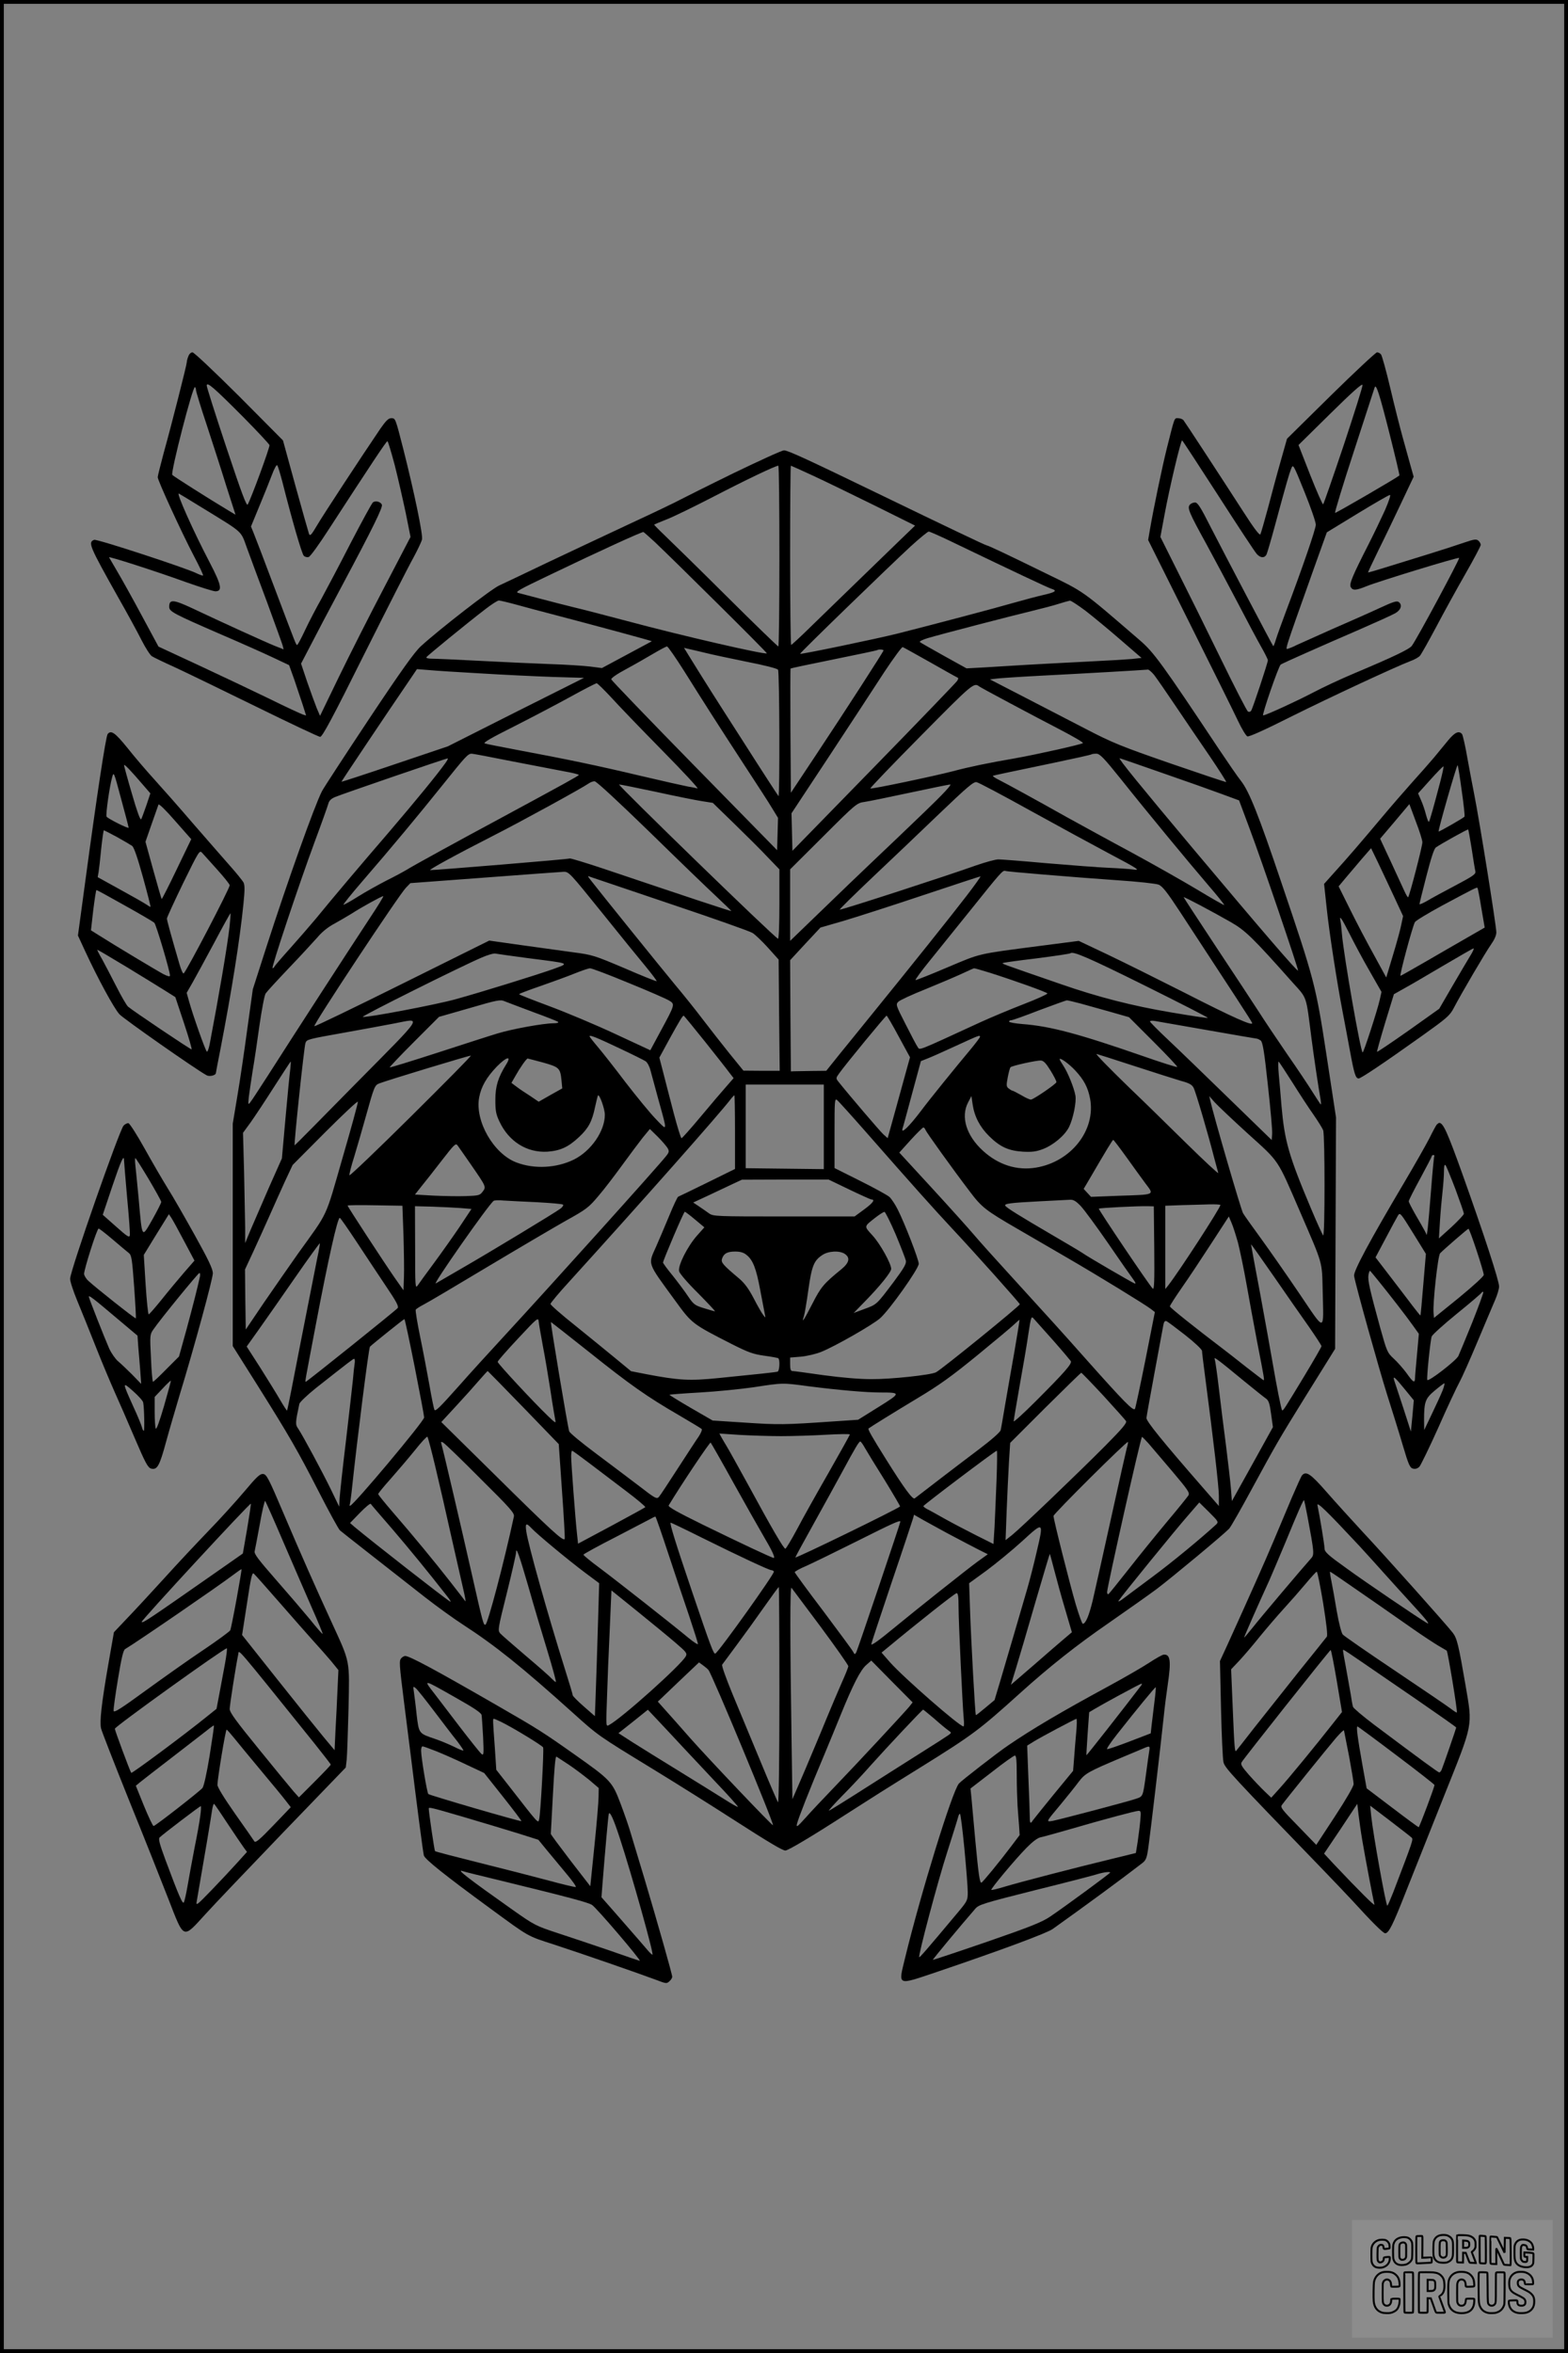
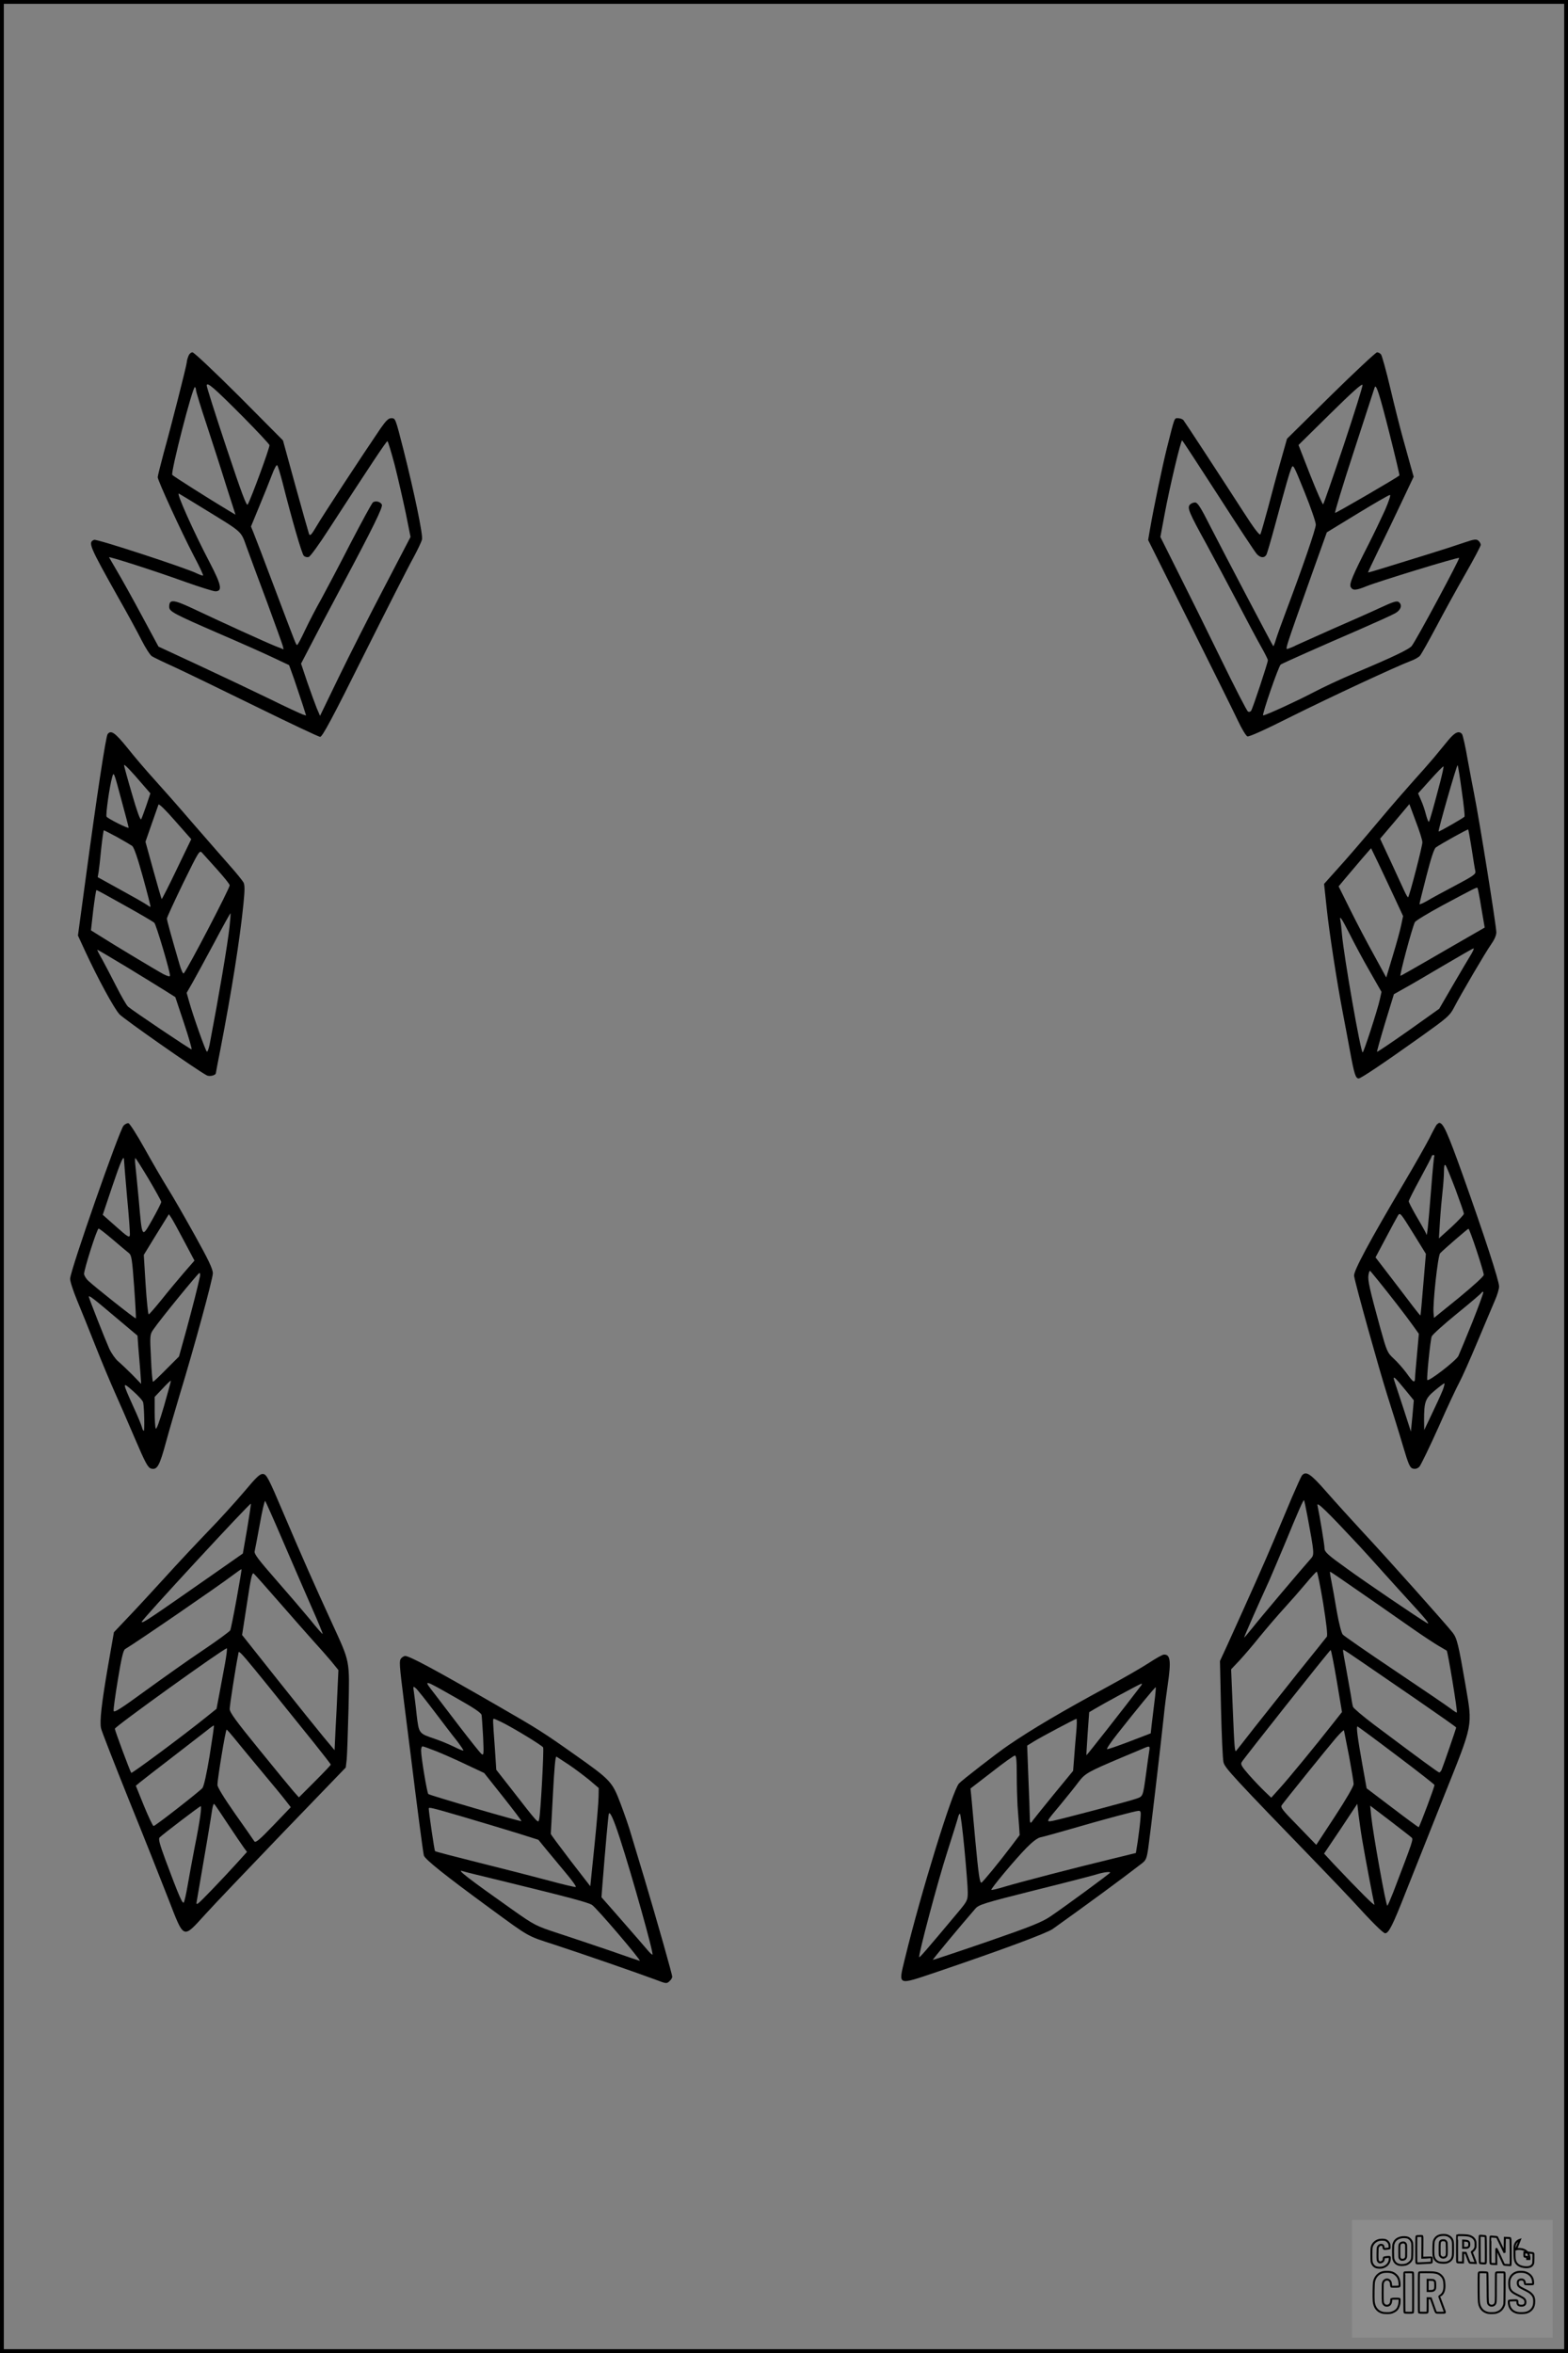
<svg xmlns="http://www.w3.org/2000/svg" version="1.0" width="1024pt" height="1536pt" viewBox="0 0 1024 1536" preserveAspectRatio="xMidYMid meet">
  <rect x="0" y="0" width="1024" height="1536" fill="#808080" stroke="none" />
  <g transform="translate(0.00 0.00) scale(1)">
    <g transform="translate(0,1536) scale(0.1,-0.1)" fill="#000000" stroke="none">
      <path d="M1230 13034 c-6 -14 -10 -31 -10 -38 0 -16 -99 -407 -151 -593 -21 -79 -39 -150 -39 -158 0 -22 156 -361 236 -514 36 -68 63 -125 60 -128 -2 -2 -22 5 -43 15 -65 33 -651 225 -668 218 -42 -16 -32 -39 156 -374 60 -105 129 -232 154 -282 25 -49 55 -96 67 -104 13 -8 79 -40 148 -71 69 -32 307 -147 529 -256 222 -109 412 -199 422 -199 14 0 81 124 287 538 148 295 292 579 321 630 28 52 54 106 57 121 7 31 -52 312 -120 581 -55 215 -53 210 -82 210 -17 0 -34 -17 -69 -67 -123 -181 -379 -571 -416 -635 -36 -61 -44 -69 -51 -53 -4 11 -44 153 -89 315 l-81 295 -286 288 c-162 161 -295 287 -305 287 -10 0 -22 -11 -27 -26z m363 -401 c92 -93 167 -174 167 -179 0 -22 -116 -338 -142 -387 -7 -15 -38 67 -139 370 -71 213 -129 396 -129 406 0 28 47 -13 243 -210z m-313 180 c0 -8 31 -111 70 -227 38 -116 96 -295 128 -399 l60 -187 -37 22 c-132 79 -372 231 -376 238 -11 18 134 582 148 573 4 -2 7 -11 7 -20z m1298 -490 c22 -87 54 -228 72 -313 l31 -155 -172 -330 c-95 -181 -228 -444 -296 -584 l-123 -254 -21 49 c-11 27 -39 104 -62 170 l-41 122 59 113 c32 63 128 245 213 404 197 369 262 502 256 520 -8 20 -42 29 -59 15 -8 -7 -72 -125 -144 -263 -71 -139 -157 -301 -190 -362 -34 -60 -83 -154 -108 -207 -25 -54 -49 -98 -52 -98 -8 0 -2 -14 -151 380 -65 173 -126 333 -135 354 l-16 39 54 131 c30 72 67 164 82 204 15 41 31 70 35 65 5 -4 20 -55 35 -112 60 -238 126 -467 139 -479 8 -8 22 -11 32 -8 11 4 69 84 130 179 273 420 377 577 384 577 4 0 25 -71 48 -157z m-1265 -273 c282 -173 257 -151 299 -265 20 -55 79 -215 132 -356 52 -142 98 -269 102 -283 l6 -25 -58 23 c-62 25 -350 156 -542 247 -121 56 -147 58 -147 8 0 -31 27 -45 328 -176 133 -57 290 -127 349 -155 l106 -50 33 -92 c17 -50 42 -124 55 -164 l23 -73 -22 7 c-12 4 -110 49 -217 102 -107 52 -314 150 -460 218 l-265 123 -110 204 c-60 112 -132 241 -160 288 -27 46 -51 87 -53 91 -4 8 292 -86 502 -162 93 -33 180 -60 192 -60 48 0 41 39 -35 185 -110 210 -222 462 -203 453 4 -2 69 -41 145 -88z" />
      <path d="M8691 12778 l-286 -282 -41 -145 c-23 -80 -60 -218 -83 -306 -24 -88 -46 -166 -50 -173 -5 -9 -42 39 -113 150 -151 234 -378 581 -390 596 -6 6 -21 12 -34 12 -26 0 -21 13 -74 -197 -30 -120 -87 -394 -110 -528 l-12 -70 272 -545 c150 -300 292 -587 316 -638 24 -51 51 -95 60 -99 11 -4 113 42 288 130 255 127 674 322 778 362 26 9 53 25 61 34 8 9 56 94 106 188 50 95 136 251 191 347 55 96 100 181 100 189 0 8 -7 21 -16 28 -13 11 -28 9 -92 -13 -43 -15 -151 -50 -242 -78 -91 -28 -214 -66 -275 -85 -60 -19 -110 -33 -111 -32 -1 1 30 67 69 147 40 80 107 220 150 311 l79 167 -22 78 c-12 44 -35 126 -51 184 -16 58 -52 199 -79 314 -27 115 -55 215 -61 222 -6 8 -18 14 -26 14 -8 0 -144 -127 -302 -282z m84 -325 c-70 -208 -130 -381 -134 -385 -3 -4 -41 81 -84 190 l-77 197 207 204 c143 141 209 200 211 188 2 -9 -54 -186 -123 -394z m300 74 c37 -147 66 -269 64 -271 -25 -20 -414 -246 -420 -244 -4 2 51 183 123 403 72 220 132 407 135 415 9 29 30 -34 98 -303z m-1119 -402 c126 -196 239 -368 252 -382 24 -26 50 -27 63 -3 4 8 29 92 54 185 79 292 94 342 107 375 13 32 13 32 87 -151 41 -101 74 -197 74 -214 0 -28 -87 -281 -198 -575 -26 -69 -54 -147 -62 -173 -8 -27 -16 -47 -18 -45 -5 5 -324 612 -410 780 -65 129 -84 158 -101 158 -12 0 -27 -7 -34 -15 -17 -21 -6 -49 107 -254 53 -97 145 -270 205 -384 59 -114 128 -243 153 -287 25 -44 45 -84 45 -90 0 -16 -98 -312 -109 -329 -5 -8 -14 -10 -21 -6 -7 4 -87 159 -177 344 -90 185 -216 439 -280 566 l-115 230 27 145 c32 174 107 490 115 485 4 -2 109 -164 236 -360z m1089 -95 c-25 -55 -73 -155 -107 -222 -104 -204 -128 -260 -117 -280 13 -24 34 -23 105 6 77 31 592 189 603 184 7 -3 -275 -529 -309 -574 -16 -22 -125 -74 -375 -179 -88 -37 -210 -94 -270 -126 -105 -55 -309 -149 -326 -149 -10 0 101 323 115 332 15 10 263 120 513 228 110 48 216 96 235 107 37 21 47 53 24 72 -13 11 -35 4 -128 -39 -62 -29 -203 -91 -313 -139 -110 -49 -213 -95 -230 -103 -16 -9 -39 -18 -51 -22 -23 -7 -32 -35 165 519 l86 240 200 122 c110 67 205 122 212 122 7 1 -7 -41 -32 -99z" />
-       <path d="M4790 12271 c-168 -82 -325 -161 -350 -174 -25 -14 -175 -86 -335 -160 -159 -74 -402 -189 -540 -254 -137 -66 -275 -131 -305 -145 -53 -24 -392 -287 -512 -397 -42 -39 -126 -156 -341 -479 -156 -235 -294 -446 -305 -468 -49 -96 -223 -584 -362 -1015 l-89 -277 -36 -259 c-19 -142 -48 -339 -65 -438 l-30 -180 0 -726 0 -726 157 -249 c213 -339 266 -431 406 -704 66 -129 128 -242 137 -250 16 -14 251 -198 555 -436 77 -60 189 -141 248 -179 211 -137 380 -272 717 -575 169 -152 160 -146 530 -372 157 -96 386 -240 510 -320 241 -155 330 -208 349 -208 18 0 180 97 386 230 173 111 266 170 495 312 344 214 385 245 650 484 194 175 371 315 580 459 118 82 260 182 315 223 109 83 437 356 472 393 12 13 78 130 148 259 157 289 175 321 345 595 75 121 151 243 168 270 l31 50 3 755 3 755 -62 406 c-70 458 -79 491 -297 1134 -146 433 -208 588 -260 655 -24 30 -89 125 -146 210 -370 556 -425 632 -516 710 -384 331 -357 312 -614 437 -251 123 -378 183 -387 183 -7 0 -298 139 -678 323 -496 240 -619 297 -645 297 -14 0 -162 -68 -330 -149z m300 -541 c0 -324 -3 -590 -7 -590 -4 0 -156 147 -338 328 -181 180 -363 358 -403 396 -40 38 -71 70 -70 71 2 2 39 18 83 35 44 17 181 84 305 148 210 109 405 202 423 202 4 0 7 -265 7 -590z m217 526 c76 -35 257 -123 403 -195 l266 -132 -111 -107 c-245 -237 -437 -424 -561 -544 -72 -71 -134 -128 -137 -128 -4 0 -7 263 -7 585 0 322 2 585 5 585 2 0 66 -29 142 -64z m-1030 -435 c128 -121 735 -722 731 -726 -11 -10 -556 115 -913 211 -137 36 -293 77 -345 89 -52 13 -149 37 -215 55 -66 17 -133 35 -149 39 -26 6 -3 19 215 123 308 148 592 278 601 275 3 -1 37 -31 75 -66z m1954 -5 c395 -190 616 -294 637 -300 38 -12 25 -22 -55 -40 -43 -10 -130 -33 -193 -51 -117 -34 -518 -140 -755 -200 -139 -35 -635 -138 -640 -133 -4 4 580 570 722 701 58 53 112 97 118 97 7 0 82 -33 166 -74z m-2852 -405 c58 -16 158 -43 221 -59 283 -74 659 -176 657 -178 -1 -1 -75 -40 -164 -88 l-162 -87 -78 10 c-43 5 -161 13 -263 16 -102 4 -306 13 -455 21 -148 8 -289 14 -313 14 -25 0 -41 4 -37 10 6 10 269 225 384 313 40 31 80 57 89 57 8 0 63 -13 121 -29z m3710 -38 c49 -38 151 -122 227 -188 l139 -120 -65 -7 c-36 -3 -167 -11 -292 -17 -126 -6 -303 -16 -395 -21 -93 -6 -218 -13 -279 -17 l-112 -6 -148 82 c-82 46 -153 86 -157 90 -4 4 18 15 50 25 91 27 546 145 679 177 66 16 147 37 180 48 32 10 64 19 71 20 7 1 52 -29 102 -66z m-2617 -400 c133 -212 207 -328 388 -606 80 -122 163 -250 183 -284 l38 -62 -3 -106 -3 -105 -540 551 c-297 303 -541 557 -543 564 -2 8 37 35 95 66 54 29 134 75 178 101 44 26 85 48 91 48 6 0 58 -75 116 -167z m1602 64 c93 -53 173 -98 179 -100 7 -2 6 -11 -4 -24 -8 -11 -252 -265 -544 -564 l-530 -543 -3 123 -3 122 249 377 c136 207 297 452 357 545 61 92 115 165 120 163 6 -2 86 -47 179 -99z m-1471 62 c43 -11 166 -37 274 -59 113 -22 200 -44 204 -52 10 -14 12 -834 3 -825 -3 3 -106 161 -227 351 -194 302 -255 398 -366 578 l-24 39 29 -7 c16 -3 64 -15 107 -25z m1167 15 c0 -7 -241 -381 -439 -679 l-166 -250 -3 404 c-1 222 -1 406 1 407 2 2 129 29 283 60 153 31 281 58 283 60 6 6 41 5 41 -2z m-2630 -150 c146 -9 357 -19 469 -23 l205 -6 -445 -223 -444 -224 -347 -117 c-192 -65 -348 -116 -348 -114 0 4 319 480 426 636 l67 99 76 -6 c42 -4 195 -14 341 -22z m4398 -11 c16 -21 78 -110 137 -198 59 -88 160 -236 223 -328 63 -93 112 -170 110 -172 -2 -2 -165 53 -363 121 -323 112 -380 135 -555 226 -107 55 -292 151 -410 212 l-215 111 50 6 c28 3 163 12 300 19 237 12 657 36 682 39 6 0 25 -16 41 -36z m-3547 -145 c46 -51 196 -207 334 -347 137 -139 241 -251 230 -248 -11 3 -38 9 -60 12 -22 4 -161 35 -310 70 -281 67 -489 110 -810 170 -104 20 -199 38 -209 42 -14 4 41 36 195 113 118 60 284 147 369 194 85 47 160 85 166 86 6 0 48 -42 95 -92z m2404 71 c15 -11 358 -194 532 -284 84 -44 150 -82 145 -86 -11 -9 -301 -74 -442 -99 -175 -30 -300 -56 -405 -84 -122 -32 -536 -119 -541 -113 -3 3 146 158 331 345 336 340 345 348 380 321z m-3055 -488 c135 -26 289 -56 343 -66 53 -9 97 -20 97 -24 0 -5 -98 -59 -520 -287 -257 -138 -567 -308 -601 -330 -20 -12 -80 -45 -135 -72 -54 -28 -139 -75 -188 -106 -49 -31 -91 -54 -93 -52 -3 2 51 69 119 148 200 231 374 441 528 633 151 188 165 204 190 205 9 0 126 -22 260 -49z m3981 -118 c180 -226 440 -540 571 -693 59 -68 105 -126 103 -128 -2 -2 -81 43 -177 101 -95 57 -288 166 -428 242 -140 75 -329 179 -420 229 -212 119 -393 218 -450 247 -25 12 -40 24 -35 25 13 4 92 21 395 84 134 28 247 53 249 56 2 2 16 4 31 4 22 0 48 -26 161 -167z m-4413 105 c-51 -72 -191 -243 -367 -449 -188 -218 -363 -425 -479 -567 -35 -42 -110 -128 -165 -190 -56 -62 -103 -117 -105 -122 -2 -6 -7 -10 -12 -10 -10 0 169 538 277 830 44 118 83 228 87 243 5 20 18 33 44 44 42 18 723 252 735 252 5 1 -2 -14 -15 -31z m4683 -64 c151 -52 325 -114 387 -137 l114 -42 69 -185 c75 -198 321 -921 316 -926 -6 -6 -221 243 -688 799 -343 409 -488 587 -477 587 3 0 128 -43 279 -96z m-3352 -382 c185 -181 382 -371 438 -423 55 -52 100 -95 99 -96 -2 -3 -282 90 -834 276 -117 39 -216 69 -221 67 -7 -5 -872 -76 -911 -76 -16 0 167 100 414 226 177 90 575 308 621 340 11 8 28 14 38 14 12 0 154 -132 356 -328z m2494 134 c183 -101 411 -225 507 -276 195 -103 211 -114 160 -106 -19 3 -91 8 -160 11 -69 3 -251 17 -405 30 -154 14 -296 25 -315 25 -19 0 -84 -18 -145 -39 -181 -65 -886 -294 -891 -289 -2 3 94 97 213 210 120 113 317 301 438 417 184 176 224 210 243 205 13 -2 173 -87 355 -188z m-2450 125 c127 -28 263 -55 302 -61 l70 -11 140 -136 c77 -75 175 -172 217 -217 l78 -81 0 -228 c0 -132 -4 -227 -9 -225 -25 9 -1052 1007 -1038 1007 4 1 112 -21 240 -48z m1757 -129 c-102 -98 -251 -241 -332 -317 -81 -77 -238 -227 -348 -334 l-200 -193 0 233 0 234 218 217 c213 213 218 216 267 223 28 4 160 31 295 60 135 29 254 53 265 54 13 1 -43 -60 -165 -177z m775 -411 c132 -11 348 -28 480 -37 136 -9 254 -22 272 -29 25 -11 55 -49 139 -177 354 -540 466 -712 471 -725 10 -25 -119 32 -440 196 -172 87 -397 199 -502 249 l-190 90 -255 -33 c-416 -54 -382 -47 -603 -140 -110 -47 -204 -84 -208 -83 -4 2 40 62 98 133 58 72 177 220 266 330 188 235 206 255 221 250 6 -3 119 -13 251 -24z m-2885 -247 c118 -147 248 -307 289 -356 40 -49 72 -91 69 -93 -2 -2 -96 35 -208 84 -199 84 -209 88 -340 105 -74 10 -227 31 -340 47 l-205 29 -566 -281 c-312 -155 -571 -280 -576 -278 -12 5 554 860 598 904 l29 30 483 36 c265 20 498 37 517 38 35 1 40 -5 250 -265z m449 55 c277 -93 518 -178 535 -189 17 -10 63 -54 101 -96 l70 -78 3 -363 4 -363 -119 0 -118 1 -91 112 c-50 62 -128 162 -174 222 -46 61 -127 162 -180 225 -89 107 -511 630 -555 688 -19 25 -19 26 0 18 11 -4 246 -83 524 -177z m1934 54 c-98 -128 -378 -478 -613 -767 -69 -85 -165 -204 -215 -265 l-89 -111 -93 -1 c-51 -1 -103 -2 -115 -2 l-23 -1 -3 363 -2 363 99 107 99 106 149 43 c81 24 315 99 518 167 204 68 374 124 378 124 4 1 -36 -56 -90 -126z m-3897 -145 c-143 -217 -498 -765 -669 -1033 -53 -82 -103 -159 -112 -170 -15 -19 -15 -17 -10 35 4 30 15 107 25 170 11 63 31 198 45 300 15 102 32 194 40 205 7 11 75 85 151 165 77 80 160 171 187 201 30 36 70 68 110 89 34 19 86 49 115 67 63 41 194 113 205 113 4 0 -35 -64 -87 -142z m5621 -27 c96 -55 142 -99 404 -394 98 -109 87 -79 124 -367 14 -108 44 -313 60 -402 2 -16 3 -28 1 -28 -2 0 -25 35 -52 78 -26 42 -102 156 -169 252 -66 96 -149 220 -184 275 -36 55 -160 245 -278 422 -117 177 -213 324 -213 326 0 6 190 -95 307 -162z m-4586 -236 c281 -36 270 -31 159 -72 -120 -42 -465 -149 -635 -196 -130 -36 -584 -122 -606 -115 -11 4 638 328 776 387 39 17 79 29 91 26 11 -2 108 -16 215 -30z m4028 -180 c227 -113 412 -207 409 -210 -2 -2 -110 14 -239 36 -256 43 -480 101 -719 184 -417 144 -386 133 -379 139 2 2 101 16 219 30 118 15 217 30 220 33 16 16 116 -27 489 -212z m-3375 19 c128 -52 247 -104 265 -115 40 -24 40 -25 -52 -195 l-70 -130 -228 106 c-126 59 -319 140 -429 181 -110 41 -200 76 -200 79 0 3 63 27 139 53 77 27 177 63 223 82 45 18 91 34 101 34 10 1 123 -42 251 -95z m2357 67 c158 -50 374 -127 379 -136 3 -4 -67 -36 -155 -70 -88 -34 -214 -87 -280 -117 -428 -197 -396 -184 -412 -163 -8 11 -43 78 -79 149 -64 125 -65 129 -47 147 10 10 90 47 178 82 88 36 194 81 235 100 41 19 78 36 81 36 3 1 48 -12 100 -28z m-2981 -257 c85 -31 159 -60 165 -65 5 -5 -8 -9 -32 -9 -63 0 -268 -37 -363 -66 -47 -14 -224 -71 -393 -126 -170 -55 -310 -98 -312 -96 -2 2 69 77 159 167 l163 163 199 57 c181 53 202 57 229 45 17 -7 100 -38 185 -70z m3577 55 c43 -12 132 -37 197 -55 l119 -34 160 -160 c88 -88 158 -162 155 -165 -3 -3 -104 29 -224 71 -421 146 -604 195 -786 209 -49 4 -88 11 -88 16 0 5 6 9 14 9 8 0 90 29 182 65 93 35 175 64 181 65 7 0 48 -10 90 -21z m-2455 -246 c74 -93 146 -184 161 -205 l28 -36 -47 -54 c-26 -29 -101 -117 -166 -195 -66 -79 -123 -143 -127 -143 -5 0 -27 73 -51 163 -23 89 -54 207 -68 263 l-26 100 68 125 c64 116 84 149 91 149 2 0 63 -75 137 -167z m1267 31 l74 -136 -17 -61 c-9 -34 -42 -153 -73 -265 l-56 -202 -30 27 c-24 23 -215 246 -291 341 -18 23 -18 24 5 56 41 58 303 376 309 376 3 0 39 -61 79 -136z m-3541 -303 c-221 -225 -403 -409 -404 -408 -5 11 62 645 71 669 9 23 12 24 259 68 121 22 266 48 321 59 182 35 204 68 -247 -388z m5559 344 c171 -30 316 -55 320 -55 5 0 17 -6 26 -12 13 -11 23 -67 47 -291 17 -154 30 -297 28 -319 l-3 -40 -280 272 c-154 150 -333 323 -397 383 -65 61 -118 115 -118 119 0 5 15 6 33 3 17 -3 172 -30 344 -60z m-3842 -118 c83 -39 159 -77 170 -84 12 -7 26 -33 33 -60 7 -27 30 -111 51 -188 61 -220 62 -211 -16 -130 -38 39 -126 147 -198 240 -71 94 -153 198 -182 232 -29 34 -53 65 -53 68 0 11 43 -6 195 -78z m2355 75 c0 -5 -26 -39 -58 -78 -98 -117 -275 -335 -326 -404 -78 -103 -134 -158 -122 -117 3 6 30 108 62 226 l58 214 40 16 c22 8 105 45 185 82 155 71 161 74 161 61z m1005 -190 c132 -43 271 -87 308 -98 53 -14 72 -25 82 -45 14 -26 97 -310 134 -456 12 -45 24 -90 27 -100 4 -10 -92 79 -212 197 -121 119 -284 279 -364 355 -138 134 -227 225 -219 225 2 0 112 -35 244 -78z m-4720 -329 c-219 -217 -401 -391 -403 -385 -2 6 12 61 32 124 19 62 53 181 76 263 54 194 57 201 88 213 58 22 582 181 597 181 6 0 -170 -178 -390 -396z m621 339 c-53 -85 -71 -142 -71 -232 0 -71 4 -94 27 -142 61 -130 179 -204 313 -196 84 6 137 30 207 96 61 57 85 102 104 195 9 40 17 73 19 76 10 10 45 -88 45 -126 0 -107 -90 -237 -203 -293 -113 -55 -256 -63 -373 -19 -150 56 -273 270 -245 424 13 71 48 132 115 202 64 65 99 74 62 15z m240 12 c106 -30 113 -36 121 -117 l5 -52 -77 -43 -77 -44 -56 38 c-32 20 -72 47 -90 61 l-32 24 27 47 c29 52 71 112 79 112 2 0 47 -12 100 -26z m3476 -52 c57 -61 83 -111 97 -184 38 -206 -124 -412 -353 -450 -125 -21 -247 18 -348 111 -107 98 -145 220 -96 314 l22 42 8 -55 c12 -80 48 -148 108 -207 71 -70 126 -95 220 -101 60 -3 86 0 131 17 68 26 142 88 170 143 27 54 50 165 42 207 -9 50 -49 149 -78 193 -14 21 -25 40 -25 43 0 15 61 -29 102 -73z m-161 -1 c22 -36 39 -69 38 -75 0 -11 -142 -108 -165 -114 -6 -2 -35 11 -63 28 -29 16 -55 30 -59 30 -4 0 -15 7 -24 14 -16 12 -17 20 -7 72 6 32 14 62 18 67 10 10 171 46 200 44 17 -2 33 -19 62 -66z m-4965 12 c-4 -27 -18 -169 -31 -316 l-24 -269 -85 -191 c-46 -106 -100 -230 -120 -277 l-35 -85 0 106 c-1 58 -4 220 -7 360 l-7 254 49 67 c27 38 96 142 154 233 58 91 107 165 108 165 2 0 1 -21 -2 -47z m6544 -89 c47 -75 109 -170 139 -212 29 -42 57 -87 62 -100 12 -31 12 -699 0 -687 -5 6 -41 84 -79 175 -146 346 -173 442 -193 670 -5 69 -14 162 -18 208 -4 45 -4 82 -1 82 3 -1 43 -62 90 -136z m-3060 -290 l0 -276 -255 3 -255 3 0 273 0 273 255 0 255 0 0 -276z m-580 -34 l0 -241 -181 -89 c-99 -49 -185 -90 -190 -92 -5 -2 -31 -57 -58 -123 -27 -66 -66 -156 -85 -200 -55 -123 -63 -100 123 -355 110 -151 109 -151 372 -285 107 -54 139 -65 210 -75 46 -6 87 -14 91 -16 13 -8 9 -84 -4 -88 -14 -4 -125 -16 -387 -42 -188 -19 -259 -15 -473 26 l-97 19 -103 85 c-57 47 -175 143 -263 214 -88 70 -160 133 -160 140 0 6 54 71 121 144 465 512 985 1099 1057 1194 10 13 21 24 23 24 2 0 4 -108 4 -240z m3349 -10 c209 -189 190 -161 338 -503 156 -361 146 -326 151 -527 6 -270 20 -269 -152 -15 -82 121 -195 283 -251 360 -56 77 -109 151 -117 165 -13 21 -191 632 -214 735 l-7 30 35 -40 c20 -22 117 -114 217 -205z m-2498 15 c315 -359 444 -503 569 -637 147 -157 440 -485 440 -492 0 -11 -510 -425 -547 -444 -33 -18 -297 -46 -423 -45 -79 0 -193 10 -313 26 -103 15 -194 27 -202 27 -11 0 -15 12 -15 44 l0 44 73 6 c40 4 98 18 130 31 90 36 335 176 384 219 61 53 253 324 253 356 0 28 -91 263 -138 356 -16 32 -41 69 -53 80 -13 12 -99 59 -191 105 l-168 84 0 229 c0 213 1 227 17 215 9 -8 92 -99 184 -204z m-3415 -177 c-115 -399 -88 -341 -288 -619 -57 -81 -158 -226 -224 -322 l-119 -176 -3 196 -2 196 54 116 c29 64 77 168 105 232 28 64 74 165 101 225 l51 109 212 213 c117 117 213 207 214 200 2 -7 -44 -174 -101 -370z m3808 186 c6 -16 175 -252 290 -403 77 -102 102 -122 311 -243 72 -42 213 -124 315 -183 219 -127 520 -312 556 -340 l26 -20 -61 -309 c-34 -169 -65 -315 -69 -323 -10 -17 -71 45 -322 327 -158 178 -208 233 -516 571 -78 85 -174 192 -214 239 -40 47 -166 187 -280 311 l-207 225 74 82 c41 45 79 82 83 82 4 0 11 -7 14 -16z m-1684 -119 c11 -20 10 -27 -10 -52 -49 -63 -754 -846 -1065 -1183 -94 -102 -223 -243 -286 -315 -132 -148 -155 -170 -162 -158 -3 5 -18 76 -32 158 -15 83 -42 226 -61 318 -19 92 -32 172 -29 178 4 5 25 19 48 31 23 11 209 121 412 243 204 122 437 259 518 305 139 77 152 88 216 164 38 44 107 135 155 201 48 66 108 146 133 178 l47 57 52 -51 c28 -28 57 -62 64 -74z m2995 -57 c44 -62 101 -140 126 -174 57 -76 68 -72 -176 -80 l-180 -7 -24 26 -24 26 29 49 c124 213 160 271 164 271 3 0 41 -50 85 -111z m-4281 -48 c102 -148 102 -147 78 -179 -18 -24 -25 -26 -108 -29 -49 -2 -144 0 -212 3 l-122 7 41 52 c23 28 83 104 133 169 82 106 92 116 104 100 7 -10 46 -65 86 -123z m2472 -165 c75 -36 140 -65 144 -65 27 0 12 -22 -45 -64 l-64 -47 -460 0 c-440 0 -462 1 -489 19 -15 11 -44 31 -66 46 l-39 26 99 46 c55 26 126 59 159 75 l60 28 283 1 283 0 135 -65z m-2039 -83 c89 -5 166 -11 170 -16 4 -4 -3 -16 -17 -26 -36 -27 -459 -283 -645 -390 -88 -51 -164 -95 -169 -98 -27 -16 345 516 378 539 5 4 34 5 65 2 31 -2 129 -7 218 -11z m3550 -24 c23 -24 103 -133 179 -243 75 -110 149 -215 163 -234 18 -25 21 -33 10 -29 -20 8 -304 173 -339 198 -14 10 -106 64 -205 122 -202 118 -291 173 -300 187 -8 14 33 19 225 29 91 5 179 9 195 10 24 2 40 -7 72 -40z m-4422 -191 c3 -106 5 -230 3 -276 l-3 -84 -59 84 c-72 104 -306 462 -306 469 0 3 80 4 179 2 l179 -3 7 -192z m5335 197 c0 -19 -269 -433 -340 -524 l-20 -25 0 272 0 272 108 4 c59 1 140 4 180 5 39 1 72 -1 72 -4z m-4963 -20 l72 -6 -79 -119 c-44 -65 -120 -172 -168 -237 -48 -65 -95 -129 -104 -143 -16 -23 -17 -11 -17 247 l-1 270 113 -3 c61 -2 144 -6 184 -9z m4531 -264 c2 -212 0 -272 -10 -262 -25 25 -356 517 -352 522 6 5 258 18 324 16 l35 -1 3 -275z m-2999 189 l61 -51 -48 -54 c-62 -70 -126 -196 -117 -233 4 -15 57 -77 124 -143 64 -65 114 -118 110 -118 -4 0 -36 9 -71 20 -59 18 -68 24 -104 77 -21 32 -67 93 -101 136 -35 42 -63 81 -63 85 0 14 135 331 142 332 3 0 34 -23 67 -51z m1310 -96 c34 -82 64 -159 67 -173 4 -20 -14 -50 -81 -140 -111 -147 -108 -145 -190 -175 l-70 -26 76 78 c96 98 169 189 169 210 0 34 -72 164 -122 218 -57 63 -58 56 22 119 25 19 50 35 56 35 5 1 38 -65 73 -146z m2236 -56 c13 -51 38 -171 55 -267 17 -96 48 -265 69 -375 48 -245 49 -255 43 -255 -2 0 -54 40 -116 88 -61 48 -129 102 -151 118 -178 135 -345 268 -345 276 0 6 35 60 78 122 43 61 129 191 192 288 l115 177 17 -40 c10 -22 29 -82 43 -132z m-5756 6 c57 -87 143 -216 191 -288 69 -102 85 -133 77 -144 -13 -16 -593 -481 -600 -481 -6 0 -5 1 65 370 81 427 142 700 157 700 4 0 53 -71 110 -157z m-258 -110 c-11 -54 -59 -298 -107 -543 -47 -245 -87 -446 -89 -448 -2 -2 -22 29 -46 70 -23 40 -82 135 -130 211 l-88 137 77 108 c42 59 149 212 237 339 88 127 162 229 164 227 1 -1 -6 -47 -18 -101z m6477 -444 c45 -65 82 -121 82 -127 0 -5 -49 -90 -108 -188 -132 -218 -143 -236 -149 -230 -6 5 -36 158 -64 321 -11 66 -47 263 -79 438 -33 175 -60 320 -60 324 0 3 67 -91 148 -208 81 -118 185 -266 230 -330z m-3674 470 c43 -33 65 -90 91 -232 14 -72 27 -143 30 -157 5 -24 5 -25 -10 -5 -9 11 -37 59 -62 108 -33 63 -59 99 -95 130 -106 89 -120 105 -113 129 11 35 34 48 86 48 32 0 55 -6 73 -21z m644 5 c36 -25 28 -58 -25 -101 -113 -92 -132 -114 -188 -224 -56 -109 -72 -133 -55 -81 5 15 18 92 29 171 22 156 36 192 91 228 39 27 114 31 148 7z m1358 -562 c60 -68 112 -130 117 -137 9 -17 -38 -71 -230 -263 -79 -79 -143 -137 -143 -130 0 7 18 112 39 233 22 121 48 273 57 338 17 110 19 117 34 100 9 -10 66 -74 126 -141z m-3331 -37 c14 -71 36 -203 50 -293 13 -89 28 -175 31 -190 6 -25 2 -23 -46 23 -95 91 -330 344 -330 355 0 6 60 74 133 152 125 134 132 140 135 112 1 -16 14 -87 27 -159z m-837 -137 c34 -172 62 -321 62 -331 0 -24 -462 -575 -483 -576 -5 -1 -6 3 -3 7 2 4 10 57 16 118 33 310 108 905 116 913 16 16 220 180 225 180 3 1 33 -140 67 -311z m3918 106 c-19 -109 -47 -266 -61 -349 -14 -82 -27 -160 -30 -171 -3 -13 -60 -63 -142 -125 -120 -90 -387 -295 -419 -320 -13 -11 -69 65 -189 257 -89 142 -119 194 -113 199 11 9 169 107 322 199 142 85 221 142 390 280 116 95 225 186 241 202 17 16 31 29 33 28 1 -1 -13 -91 -32 -200z m1115 100 c60 -47 109 -93 109 -103 0 -9 9 -83 20 -166 55 -419 90 -721 90 -780 l0 -66 -107 123 c-259 297 -368 431 -366 452 1 12 25 145 53 296 28 151 54 290 57 308 4 23 10 31 20 28 8 -3 64 -45 124 -92z m-3895 -109 c269 -215 380 -293 589 -414 77 -45 143 -85 147 -89 5 -5 -4 -26 -18 -48 -15 -21 -76 -115 -137 -209 -60 -93 -116 -178 -124 -187 -14 -15 -24 -10 -126 69 -62 47 -189 143 -284 214 -94 70 -173 135 -176 146 -11 37 -124 713 -119 713 1 0 113 -88 248 -195z m4284 -195 c64 -52 126 -102 138 -110 17 -12 24 -32 33 -100 l12 -86 -134 -242 -134 -241 -6 77 c-3 42 -18 169 -32 282 -15 113 -36 282 -47 377 -11 94 -23 179 -27 189 -8 21 10 8 197 -146z m-5814 118 c-3 -18 -8 -64 -11 -103 -4 -38 -24 -216 -45 -395 -22 -179 -40 -350 -42 -380 l-3 -55 -53 110 c-58 119 -184 353 -214 398 -20 28 -20 36 7 163 3 11 51 57 107 102 221 174 243 191 251 192 4 0 6 -15 3 -32z m1102 -286 l231 -239 21 -302 c12 -166 20 -309 18 -316 -5 -23 -89 54 -459 420 l-347 342 96 104 c54 58 121 133 150 167 30 34 55 62 57 62 1 0 106 -107 233 -238z m3788 77 c76 -83 143 -158 148 -166 6 -12 -26 -50 -135 -160 -184 -185 -554 -539 -609 -583 l-43 -34 7 189 c4 105 11 248 15 318 l8 128 229 229 c126 125 232 228 235 229 3 0 68 -67 145 -150z m-1921 61 c190 -24 369 -40 465 -40 135 0 135 -3 -13 -95 l-133 -83 -164 -11 c-318 -22 -357 -22 -570 -8 l-216 14 -142 82 c-79 46 -142 85 -140 86 2 2 91 9 198 15 107 6 265 22 350 34 196 30 187 30 365 6z m-185 -325 c74 0 206 4 293 9 86 5 157 6 157 2 0 -4 -63 -117 -140 -252 -77 -134 -170 -300 -206 -369 -37 -69 -71 -125 -75 -125 -11 0 -87 130 -239 410 -68 124 -133 241 -145 260 -12 19 -27 46 -34 58 l-13 24 134 -9 c73 -4 194 -8 268 -8z m-2257 -200 c25 -104 71 -305 102 -445 32 -140 67 -297 79 -348 12 -50 19 -89 15 -85 -3 5 -48 62 -99 128 -100 128 -239 297 -382 462 -48 56 -88 105 -88 110 0 5 36 49 80 98 44 50 115 133 158 186 42 53 80 94 83 90 4 -3 27 -91 52 -196z m4657 153 c20 -24 90 -106 155 -182 104 -123 116 -141 106 -158 -7 -11 -69 -88 -139 -171 -70 -84 -183 -223 -251 -310 -68 -86 -127 -160 -132 -163 -5 -3 -9 3 -9 13 1 36 220 1013 228 1013 3 0 21 -19 42 -42z m-4364 -229 c199 -197 225 -227 220 -249 -65 -302 -169 -694 -185 -705 -13 -8 -17 7 -91 335 -68 301 -183 793 -196 839 -6 20 -5 22 10 14 10 -5 119 -110 242 -234z m1654 -29 c78 -140 166 -296 196 -347 57 -96 78 -143 67 -143 -11 0 -209 93 -461 216 -173 85 -231 118 -225 127 83 138 269 415 274 410 4 -5 72 -123 149 -263z m859 227 c13 -23 71 -118 129 -210 57 -93 102 -170 100 -171 -23 -20 -678 -339 -684 -333 -1 1 52 99 118 217 66 118 151 274 190 345 84 156 108 195 116 195 4 0 18 -19 31 -43z m1710 2 c-5 -19 -52 -227 -104 -464 -52 -236 -106 -477 -119 -533 -24 -99 -46 -152 -65 -152 -4 0 -25 57 -46 128 -39 133 -145 553 -145 576 0 14 479 490 486 483 2 -2 -1 -19 -7 -38z m-3511 -100 c59 -45 167 -127 240 -182 73 -55 130 -103 126 -106 -3 -3 -103 -58 -222 -122 l-217 -116 -7 66 c-11 99 -38 460 -38 504 0 20 3 37 6 37 3 0 54 -37 112 -81z m2660 -111 c-4 -106 -10 -243 -13 -305 l-7 -112 -110 55 c-61 31 -152 78 -202 106 -50 28 -103 58 -118 65 -16 8 -28 18 -28 21 0 7 470 362 480 362 3 0 2 -87 -2 -192z m-3949 -316 c114 -133 236 -282 361 -442 19 -24 28 -40 20 -35 -36 21 -509 391 -623 486 l-31 27 64 66 c35 36 67 63 71 59 3 -5 65 -77 138 -161z m5384 27 c-98 -90 -289 -248 -419 -344 -87 -65 -175 -130 -193 -144 -19 -14 -31 -19 -26 -11 16 27 371 463 450 553 l77 89 64 -63 c60 -60 63 -64 47 -80z m-1758 -57 c83 -44 176 -93 208 -109 l58 -29 -68 -49 c-70 -51 -407 -319 -548 -435 -98 -81 -145 -114 -145 -103 0 5 60 186 133 403 74 217 136 406 140 419 l6 23 33 -19 c18 -11 101 -56 183 -101z m-1822 -130 c43 -130 105 -316 138 -412 32 -96 58 -178 57 -182 -2 -5 -30 14 -63 41 -106 88 -466 371 -577 454 -60 44 -108 84 -108 88 0 4 98 58 218 119 119 62 224 117 232 121 8 5 17 8 20 9 3 0 40 -107 83 -238z m1517 205 c0 -9 -280 -839 -288 -853 -9 -16 -11 -15 -21 4 -6 12 -95 132 -196 267 -102 134 -185 248 -185 252 1 5 35 24 78 42 42 19 192 92 332 162 225 113 280 138 280 126z m-1294 -106 c246 -122 437 -211 452 -211 6 0 13 -4 16 -9 7 -11 -355 -518 -382 -535 -11 -7 -29 40 -151 400 -108 318 -150 454 -141 454 4 0 96 -44 206 -99z m-1115 63 c34 -37 236 -205 348 -289 l94 -70 -8 -270 c-4 -148 -11 -344 -14 -434 l-6 -164 -72 63 c-40 35 -73 68 -73 74 0 6 -23 83 -51 171 -111 353 -241 815 -252 898 -8 54 -1 58 34 21z m3299 -155 c-17 -74 -44 -181 -61 -239 -46 -159 -134 -459 -176 -601 l-38 -127 -60 -50 c-33 -28 -61 -50 -62 -48 -5 4 -31 480 -38 686 l-6 175 113 82 c62 46 167 132 233 192 142 130 142 131 95 -70z m-3320 -224 c34 -121 91 -311 125 -422 34 -112 59 -203 55 -203 -4 0 -15 10 -26 21 -10 12 -86 79 -169 149 -82 70 -158 136 -168 147 -17 20 -16 28 43 264 33 133 60 252 60 263 0 44 19 -9 80 -219z m3435 105 c15 -58 46 -172 71 -255 l44 -150 -47 -40 c-26 -22 -116 -99 -199 -172 l-152 -131 34 111 c19 62 76 255 126 429 51 174 93 316 94 315 1 -1 14 -49 29 -107z m-1795 -817 c0 -414 -4 -703 -9 -698 -5 6 -57 127 -116 270 -59 143 -141 340 -182 438 -41 100 -71 183 -67 190 4 6 47 64 94 127 47 63 128 175 179 248 51 72 94 132 97 132 2 0 4 -318 4 -707z m269 448 c100 -135 181 -250 181 -258 0 -7 -20 -57 -44 -110 -24 -54 -69 -161 -101 -238 -31 -77 -94 -225 -138 -330 l-82 -190 -6 410 c-10 653 -10 980 0 970 5 -6 90 -120 190 -254z m-946 -106 c71 -61 76 -68 65 -88 -30 -56 -419 -405 -501 -448 -20 -11 -20 -11 -13 177 3 104 11 304 18 446 l11 256 171 -138 c94 -76 206 -168 249 -205z m1847 232 c0 -96 26 -646 34 -729 3 -27 2 -48 -2 -48 -27 1 -390 318 -479 418 l-56 64 38 31 c195 162 442 357 452 357 10 0 13 -24 13 -93z m-322 -648 c-33 -40 -352 -383 -493 -529 -66 -69 -149 -156 -183 -195 -56 -62 -63 -67 -57 -40 7 31 81 221 180 455 31 74 79 191 107 260 79 194 127 287 164 320 l34 30 135 -137 135 -136 -22 -28z m-1311 239 c25 -31 430 -1005 421 -1013 -5 -4 -416 428 -540 568 -62 71 -135 153 -163 184 l-49 55 134 128 135 128 26 -19 c14 -10 31 -24 36 -31z m-172 -498 c34 -36 130 -138 214 -228 85 -89 152 -164 150 -167 -3 -2 -40 19 -84 47 -44 28 -177 110 -295 183 -118 72 -257 159 -308 191 l-93 60 96 76 96 77 82 -87 c45 -48 109 -116 142 -152z m1646 181 c37 -33 78 -67 91 -76 23 -16 23 -16 3 -31 -11 -8 -85 -56 -165 -106 -80 -50 -249 -158 -377 -239 -128 -82 -236 -149 -240 -149 -4 0 35 44 88 98 53 53 138 144 189 202 104 116 333 360 339 360 1 0 34 -27 72 -59z" />
      <path d="M703 10568 c-12 -15 -73 -419 -143 -939 l-51 -376 48 -104 c84 -181 187 -370 223 -410 29 -31 500 -361 569 -398 19 -11 61 -1 61 15 0 2 13 73 30 157 72 373 127 715 150 948 9 90 9 122 0 139 -7 12 -46 61 -89 109 -42 47 -150 172 -241 276 -90 105 -205 235 -255 290 -50 55 -128 146 -173 203 -81 100 -107 118 -129 90z m234 -335 l45 -52 -26 -78 c-15 -43 -30 -84 -34 -91 -6 -8 -28 54 -60 165 -29 98 -52 183 -52 188 1 10 43 -34 127 -132z m-97 -276 c0 -9 -136 59 -144 72 -7 11 19 195 36 256 11 40 11 39 59 -140 27 -99 49 -183 49 -188z m314 -272 c-52 -109 -97 -196 -98 -194 -2 2 -27 87 -55 189 l-51 185 40 115 c22 63 43 121 45 128 3 7 50 -39 109 -107 l105 -119 -95 -197z m-390 211 c45 -25 89 -51 99 -58 12 -9 36 -79 71 -206 29 -105 51 -192 49 -192 -3 0 -17 8 -31 18 -15 10 -92 54 -171 97 l-143 79 6 34 c3 19 11 88 17 153 7 65 15 119 17 119 3 0 41 -20 86 -44z m654 -212 c45 -50 82 -96 82 -103 0 -21 -276 -550 -300 -575 -5 -5 -17 22 -28 60 -54 185 -82 286 -82 298 0 7 48 111 106 231 102 208 107 216 123 199 10 -11 54 -60 99 -110z m-603 -235 c99 -55 186 -106 193 -113 12 -12 102 -315 102 -344 0 -9 -12 -6 -41 8 -40 21 -325 192 -424 255 l-51 32 15 132 c9 72 18 131 21 131 3 0 86 -45 185 -101z m684 -139 c-14 -125 -69 -448 -130 -768 -6 -29 -14 -50 -18 -47 -9 5 -90 234 -116 327 l-16 57 39 68 c21 37 85 155 142 261 56 106 104 192 105 190 2 -2 -1 -41 -6 -88z m-671 -263 c103 -63 216 -132 252 -155 l65 -41 57 -171 c31 -93 53 -170 49 -170 -9 0 -387 254 -415 279 -10 9 -44 68 -76 131 -32 63 -74 143 -93 178 -20 34 -34 62 -31 62 3 0 89 -51 192 -113z" />
      <path d="M9458 10528 c-24 -29 -66 -80 -93 -113 -28 -33 -91 -105 -141 -160 -49 -55 -139 -158 -199 -230 -137 -163 -221 -261 -309 -358 l-69 -77 17 -158 c16 -154 68 -491 106 -687 11 -55 31 -165 46 -245 28 -152 37 -180 57 -180 15 0 172 106 412 277 164 117 183 133 209 183 49 94 207 363 243 414 22 31 35 60 35 80 -1 47 -110 729 -146 909 -8 39 -27 140 -42 222 -14 83 -31 156 -36 163 -20 24 -47 12 -90 -40z m88 -330 c13 -89 21 -165 18 -169 -5 -8 -166 -100 -169 -97 -5 6 119 438 124 433 3 -3 15 -78 27 -167z m-141 56 c-43 -164 -67 -249 -73 -258 -3 -5 -11 15 -19 44 -7 29 -22 73 -33 97 l-19 44 81 90 c44 49 82 88 85 86 2 -3 -8 -49 -22 -103z m-116 -392 c1 -23 -84 -351 -93 -359 -2 -3 -13 15 -24 39 -11 24 -51 110 -89 193 l-70 150 96 113 95 113 42 -113 c24 -62 43 -123 43 -136z m322 -43 c10 -68 21 -134 24 -146 4 -19 -11 -30 -132 -94 -76 -40 -159 -85 -185 -101 -27 -15 -48 -24 -48 -20 0 4 20 86 45 182 30 117 50 179 62 188 29 21 208 121 211 117 2 -1 12 -58 23 -126z m-507 -312 l59 -127 -12 -57 c-6 -32 -31 -122 -55 -201 l-43 -143 -78 143 c-44 79 -114 212 -156 297 l-77 155 46 55 c26 31 74 87 106 125 l60 69 46 -95 c25 -52 71 -151 104 -221z m570 -74 l22 -128 -106 -61 c-58 -33 -180 -104 -272 -157 -92 -53 -169 -97 -172 -97 -8 0 77 318 94 350 5 10 85 58 177 108 213 114 227 121 232 116 2 -2 14 -61 25 -131z m-860 -170 c30 -60 88 -169 131 -243 l77 -135 -11 -50 c-16 -71 -105 -345 -112 -345 -13 0 -122 623 -135 769 -3 36 -7 76 -10 89 -9 42 6 22 60 -85z m792 -135 c-15 -24 -67 -113 -117 -198 l-90 -155 -201 -143 c-111 -78 -203 -140 -205 -138 -2 2 22 87 53 190 l57 186 71 40 c39 21 154 89 256 149 102 60 189 110 193 110 5 1 -3 -18 -17 -41z" />
      <path d="M807 8012 c-28 -31 -348 -945 -349 -999 -1 -16 20 -80 46 -143 26 -63 81 -198 121 -300 40 -102 96 -234 123 -295 27 -60 87 -197 132 -303 71 -166 86 -193 108 -199 39 -9 54 18 96 173 21 77 61 213 88 304 98 321 218 763 218 798 0 28 -28 87 -117 247 -64 115 -144 255 -179 310 -34 55 -102 172 -151 260 -49 88 -96 161 -104 163 -9 1 -23 -6 -32 -16z m3 -226 c0 -8 9 -117 20 -242 12 -125 20 -236 18 -248 -3 -17 -16 -9 -90 57 l-87 77 62 185 c56 166 77 213 77 171z m161 -123 c45 -76 82 -143 82 -149 0 -7 -26 -58 -58 -115 -70 -122 -66 -130 -89 131 -9 96 -19 196 -22 223 -3 26 -3 47 0 47 3 0 42 -62 87 -137z m231 -404 l68 -128 -68 -78 c-37 -43 -103 -122 -146 -176 -43 -53 -81 -97 -85 -97 -4 0 -13 87 -20 194 l-12 194 66 108 c37 60 74 120 83 134 l15 24 16 -24 c9 -13 46 -81 83 -151z m-465 9 c47 -40 94 -80 105 -88 17 -14 21 -39 34 -219 8 -112 13 -205 11 -207 -4 -4 -263 201 -309 244 -16 14 -28 35 -29 46 0 30 84 296 95 296 5 0 47 -33 93 -72z m569 -240 c-19 -86 -45 -187 -87 -343 l-50 -180 -82 -82 c-45 -46 -84 -83 -88 -83 -3 0 -10 69 -13 154 -8 151 -7 155 16 188 44 65 292 368 300 368 5 0 6 -10 4 -22z m-553 -265 l145 -122 5 -73 c4 -40 9 -111 13 -157 l6 -85 -58 60 c-33 33 -74 72 -92 87 -18 15 -44 52 -59 84 -30 68 -133 330 -133 338 0 12 30 -11 173 -132z m318 -582 c-30 -102 -50 -157 -54 -146 -4 9 -7 59 -7 111 l0 95 52 55 c28 30 52 53 54 51 1 -1 -19 -76 -45 -166z m-136 24 c7 -35 10 -185 4 -185 -4 0 -9 10 -12 23 -3 12 -27 72 -55 132 -75 166 -75 168 -3 104 34 -30 64 -63 66 -74z" />
      <path d="M9382 8018 c-5 -7 -27 -47 -47 -88 -21 -41 -95 -172 -165 -290 -228 -385 -332 -579 -327 -609 10 -61 161 -601 216 -776 33 -104 80 -254 103 -333 37 -125 46 -144 66 -149 16 -4 30 1 42 13 9 11 66 127 125 259 58 132 120 263 136 292 16 29 69 148 118 265 49 117 101 239 115 272 14 32 26 72 26 88 0 37 -96 332 -241 738 -97 270 -124 330 -150 330 -3 0 -11 -6 -17 -12z m-15 -205 c-3 -5 -12 -102 -21 -218 -9 -115 -19 -230 -22 -254 l-6 -43 -14 28 c-9 16 -35 63 -60 105 -24 42 -44 81 -44 87 0 7 34 74 75 149 41 76 75 141 75 145 0 5 5 8 11 8 5 0 8 -3 6 -7z m138 -216 c30 -81 55 -153 55 -160 0 -7 -37 -46 -81 -87 l-82 -74 7 115 c4 62 12 150 17 194 5 44 9 102 9 130 0 31 3 46 10 39 5 -5 34 -76 65 -157z m-210 -622 c-9 -110 -17 -201 -19 -202 -1 -1 -23 26 -49 60 -26 34 -91 120 -145 190 l-99 129 67 126 c37 70 73 137 80 148 13 21 18 14 98 -115 l84 -136 -17 -200z m348 222 c26 -78 47 -150 47 -159 0 -10 -71 -74 -162 -149 l-163 -132 -3 32 c-6 60 28 375 43 390 26 27 180 160 185 160 3 1 27 -63 53 -142z m-642 -197 c69 -85 181 -229 225 -291 l40 -56 -12 -134 c-7 -74 -13 -144 -13 -156 -1 -34 -12 -28 -55 33 -22 30 -60 73 -84 95 -42 39 -45 46 -88 200 -69 252 -83 312 -77 347 3 19 9 30 12 25 4 -4 27 -33 52 -63z m614 -272 c-43 -106 -84 -205 -91 -220 -16 -31 -197 -171 -203 -156 -5 15 20 259 29 284 5 12 78 78 164 148 85 69 158 131 161 137 4 6 9 8 12 5 3 -2 -30 -92 -72 -198z m-440 -438 l58 -71 -9 -102 -10 -102 -50 155 c-28 85 -55 166 -59 179 -10 34 4 22 70 -59z m246 -7 c-11 -27 -42 -95 -70 -153 l-50 -105 -1 61 c0 123 7 144 69 196 31 26 59 47 63 48 4 0 -1 -21 -11 -47z" />
      <path d="M1595 5623 c-55 -65 -160 -181 -235 -258 -74 -77 -203 -214 -285 -305 -83 -91 -191 -208 -241 -260 l-90 -95 -38 -217 c-44 -255 -56 -367 -46 -411 4 -18 86 -228 182 -467 97 -239 213 -531 258 -647 104 -267 92 -262 241 -99 57 63 287 304 510 536 l407 422 6 51 c3 29 8 178 12 332 7 325 12 298 -108 560 -109 237 -199 440 -316 715 -97 229 -111 255 -133 258 -21 2 -41 -16 -124 -115z m255 -328 c62 -143 145 -336 186 -429 41 -92 73 -170 71 -172 -2 -2 -39 40 -82 94 -44 53 -144 170 -223 260 -113 129 -143 168 -139 185 3 12 18 93 34 179 15 86 31 154 35 150 3 -4 57 -124 118 -267z m-236 85 l-28 -161 -180 -126 c-451 -315 -473 -329 -481 -321 -7 6 706 777 713 772 2 -2 -9 -75 -24 -164z m-69 -458 c-19 -105 -38 -197 -41 -204 -3 -7 -80 -64 -172 -126 -92 -61 -261 -181 -377 -265 -166 -121 -211 -150 -213 -135 -2 10 11 102 28 205 23 140 35 191 47 198 82 49 619 418 704 483 29 22 55 40 56 38 2 -1 -13 -89 -32 -194z m282 -25 c87 -100 187 -213 222 -252 35 -38 86 -96 113 -128 l48 -59 -6 -131 c-3 -73 -9 -190 -13 -262 l-6 -130 -71 85 c-39 47 -175 216 -302 376 l-231 291 32 206 c25 166 33 204 44 195 7 -6 84 -92 170 -191z m-358 -399 c-11 -57 -27 -146 -37 -198 l-18 -95 -60 -48 c-144 -117 -493 -376 -497 -370 -11 18 -107 277 -107 288 0 14 709 523 731 525 4 0 -2 -46 -12 -102z m583 -517 c59 -74 108 -137 108 -140 0 -4 -47 -53 -104 -110 l-104 -104 -34 38 c-18 21 -120 144 -225 274 -149 183 -193 242 -193 265 0 24 39 275 56 358 6 30 -29 71 496 -581z m-683 -82 c-19 -116 -38 -201 -47 -211 -22 -25 -308 -248 -319 -248 -5 0 -33 59 -63 132 l-53 131 29 24 c16 13 110 86 209 162 99 77 200 155 225 174 24 20 46 35 47 33 2 -2 -11 -90 -28 -197z m162 113 c25 -31 104 -127 175 -212 71 -85 144 -173 161 -196 l32 -41 -114 -119 c-91 -95 -117 -116 -124 -104 -5 8 -61 89 -125 179 -74 106 -116 174 -116 190 0 38 53 361 60 360 3 0 26 -26 51 -57z m-41 -562 c46 -69 92 -137 103 -152 l20 -27 -66 -73 c-36 -40 -111 -120 -167 -178 -97 -100 -101 -103 -95 -70 49 281 95 555 100 594 4 26 10 44 14 40 5 -5 46 -65 91 -134z m-182 58 c-4 -35 -21 -130 -38 -213 -16 -82 -36 -193 -45 -245 -9 -52 -20 -100 -24 -108 -8 -15 -30 34 -121 278 -39 106 -47 137 -37 146 24 23 262 204 268 204 3 0 2 -28 -3 -62z" />
      <path d="M8502 5728 c-5 -7 -34 -71 -65 -143 -30 -71 -84 -200 -120 -285 -58 -138 -155 -355 -302 -679 l-48 -104 7 -312 c4 -172 11 -328 16 -348 8 -37 57 -90 635 -687 77 -80 169 -176 205 -215 132 -145 203 -215 216 -215 23 0 50 53 135 270 45 113 156 392 247 620 196 490 189 455 143 728 -46 267 -56 308 -84 344 -40 52 -439 499 -587 657 -74 80 -181 198 -238 263 -104 119 -133 138 -160 106z m37 -269 c44 -235 45 -248 23 -272 -54 -60 -334 -391 -380 -450 -30 -37 -55 -67 -57 -67 -3 0 88 207 165 375 17 39 63 147 102 240 87 212 120 286 124 282 2 -2 12 -50 23 -108z m337 -189 c43 -47 117 -128 163 -180 47 -52 125 -139 174 -192 96 -104 131 -147 106 -133 -64 38 -403 268 -521 354 -126 90 -148 110 -148 133 0 23 -31 210 -46 281 -7 29 58 -34 272 -263z m-235 -375 c22 -138 30 -210 24 -219 -6 -8 -89 -112 -186 -232 -96 -121 -226 -284 -289 -364 -62 -80 -115 -147 -117 -149 -9 -12 -12 24 -22 268 l-11 264 53 56 c29 31 89 101 133 156 45 55 116 138 159 185 43 47 107 120 143 163 35 42 67 77 71 77 5 0 23 -92 42 -205z m111 162 c138 -95 369 -255 478 -332 63 -44 138 -93 165 -109 28 -16 51 -30 53 -31 7 -6 72 -397 66 -404 -2 -2 -20 10 -41 26 -21 16 -184 127 -363 247 -179 120 -332 226 -341 236 -9 11 -25 73 -39 152 -12 73 -28 161 -35 196 -7 34 -11 62 -9 62 2 0 32 -19 66 -43z m-22 -670 l34 -203 -60 -76 c-113 -144 -293 -363 -348 -423 l-54 -60 -42 40 c-23 22 -69 70 -102 107 -48 55 -58 71 -49 85 14 25 575 732 581 732 3 1 21 -90 40 -202z m162 125 c62 -43 227 -156 366 -251 138 -95 252 -175 252 -178 0 -5 -83 -246 -95 -275 -4 -10 -11 -18 -16 -18 -7 0 -119 82 -426 312 -73 55 -134 107 -137 116 -3 9 -10 46 -15 82 -6 36 -20 114 -31 174 -23 124 -21 116 -16 116 3 0 56 -35 118 -78z m226 -609 c136 -102 248 -190 250 -195 3 -6 -94 -265 -103 -276 -1 -1 -78 55 -171 126 l-169 128 -27 150 c-32 179 -42 254 -33 254 3 0 117 -84 253 -187z m-308 -6 c16 -87 30 -170 30 -183 0 -15 -50 -101 -122 -211 l-122 -186 -118 122 c-106 108 -118 123 -106 139 26 36 303 379 352 436 28 32 51 55 53 50 1 -5 16 -80 33 -167z m86 -547 c19 -113 73 -398 80 -422 5 -16 -90 78 -266 264 l-63 68 109 162 108 163 8 -70 c5 -38 15 -113 24 -165z m322 15 c13 -12 12 -14 -119 -357 -19 -48 -36 -88 -39 -88 -9 0 -93 468 -105 584 l-7 69 129 -98 c70 -54 134 -103 141 -110z" />
      <path d="M7505 4506 c-44 -29 -164 -98 -265 -153 -312 -169 -498 -279 -655 -386 -71 -48 -308 -232 -323 -250 -44 -53 -248 -713 -352 -1141 -44 -182 -55 -177 207 -89 425 144 718 253 758 281 220 157 448 324 581 427 28 21 33 33 43 102 12 82 81 668 101 858 6 61 18 154 26 207 23 156 17 199 -25 197 -9 0 -52 -24 -96 -53z m-52 -148 c-112 -147 -356 -458 -358 -456 -1 2 3 65 8 142 l10 139 35 21 c55 33 296 164 306 165 5 1 4 -5 -1 -11z m86 -109 c-6 -52 -14 -119 -18 -149 l-6 -55 -138 -53 c-76 -29 -142 -52 -147 -50 -5 2 25 46 66 98 126 160 248 309 252 306 1 -2 -2 -46 -9 -97z m-510 -191 c-4 -46 -11 -122 -14 -170 l-7 -88 -125 -152 c-69 -84 -130 -161 -137 -170 -17 -27 -21 -22 -21 25 0 23 -4 137 -9 252 l-8 210 47 29 c49 30 266 145 275 146 3 0 3 -37 -1 -82z m476 -130 c-3 -18 -12 -82 -20 -143 -22 -160 -19 -151 -72 -169 -61 -20 -486 -132 -537 -142 -47 -8 -48 -11 54 111 41 50 93 114 114 143 43 56 61 66 281 159 72 30 139 58 150 63 33 14 36 12 30 -22z m-865 -155 c0 -71 3 -159 5 -198 3 -38 7 -98 10 -132 l4 -62 -55 -73 c-80 -106 -188 -237 -195 -238 -11 0 -19 57 -39 270 -10 113 -22 237 -25 275 l-7 70 139 107 c76 60 144 108 151 108 9 0 12 -32 12 -127z m807 -295 c-3 -35 -11 -97 -17 -139 l-12 -75 -171 -42 c-228 -55 -582 -147 -686 -178 -45 -14 -85 -23 -87 -21 -6 6 156 200 229 274 38 39 72 65 91 69 17 3 101 27 186 51 223 65 432 121 454 122 17 1 18 -5 13 -61z m-1149 -185 c12 -126 22 -253 22 -284 0 -53 -2 -58 -62 -130 -212 -253 -252 -299 -255 -295 -8 8 122 498 183 686 36 113 68 215 71 228 3 12 8 22 12 22 4 0 17 -102 29 -227z m952 -157 c0 -5 -298 -224 -390 -286 -54 -37 -126 -66 -415 -166 -192 -66 -352 -119 -353 -118 -3 2 178 220 278 335 23 26 55 36 385 119 198 49 380 96 405 104 44 14 90 20 90 12z" />
      <path d="M2620 4535 c-14 -17 -13 -35 19 -290 12 -93 30 -240 41 -325 45 -364 82 -647 88 -672 7 -25 129 -123 432 -345 260 -190 239 -179 419 -237 184 -60 558 -190 665 -230 65 -25 70 -26 87 -10 11 9 19 23 19 30 0 16 -99 364 -181 639 -33 110 -72 238 -86 285 -13 47 -45 139 -70 205 -55 145 -63 154 -301 322 -201 142 -241 168 -504 319 -406 234 -573 324 -602 324 -7 0 -19 -7 -26 -15z m368 -264 c105 -59 154 -92 157 -106 2 -11 6 -76 10 -144 5 -114 4 -123 -11 -110 -9 7 -71 85 -138 172 -66 87 -142 186 -168 220 -76 98 -82 100 150 -32z m-153 -81 c56 -74 123 -162 149 -194 25 -33 44 -61 42 -63 -2 -3 -30 9 -62 25 -33 16 -88 39 -124 51 -106 36 -104 34 -119 157 -6 60 -15 127 -18 149 -6 38 -5 39 12 25 10 -8 64 -76 120 -150z m435 -69 c77 -37 272 -156 277 -168 6 -16 -17 -436 -26 -469 -7 -28 0 -36 -193 212 l-87 111 -10 152 c-13 176 -13 181 -6 181 3 0 23 -8 45 -19z m-423 -192 c43 -17 131 -56 196 -87 l119 -56 123 -155 c68 -86 122 -157 120 -159 -4 -5 -599 168 -608 177 -8 8 -47 239 -47 284 0 15 4 27 10 27 5 0 44 -14 87 -31z m868 -89 c39 -26 98 -71 133 -99 l62 -53 -1 -56 c0 -32 -12 -176 -27 -321 l-27 -264 -130 168 c-71 93 -129 171 -128 174 0 3 7 119 14 258 9 173 16 250 23 246 6 -4 43 -28 81 -53z m-674 -345 c123 -36 280 -84 349 -105 l126 -40 54 -66 c30 -37 88 -105 127 -153 40 -47 68 -87 63 -89 -5 -2 -85 17 -177 42 -93 25 -296 77 -453 116 -156 39 -287 73 -289 76 -4 3 -40 248 -41 277 0 12 8 10 241 -58z m1007 -135 c78 -238 224 -760 213 -760 -3 0 -15 10 -26 23 -20 24 -81 94 -219 252 l-88 100 6 80 c19 238 38 452 42 465 7 19 32 -37 72 -160z m-743 -285 c397 -97 537 -134 561 -150 30 -19 325 -365 312 -365 -2 0 -89 29 -193 66 -105 36 -258 87 -340 114 -146 48 -154 52 -296 152 -293 207 -376 271 -326 253 6 -3 134 -34 282 -70z" />
    </g>
  </g>
  <rect x="0.0" y="0.0" width="1024.0" height="1536.0" fill="none" stroke="black" stroke-width="5" />
  <g transform="translate(882.93 1449.20) scale(0.128)" opacity="1.0">
    <rect x="0" y="0" width="1024.0" height="600.0" fill="white" fill-opacity="0.1" />
    <g transform="translate(0,650) scale(0.1,-0.1)" stroke="none">
      <path fill="none" stroke="#000000" stroke-width="100" d="M4491 5720 c-164 -43 -269 -147 -319 -315 -19 -65 -29 -577 -13 -693 25 -190 116 -310 276 -367 63 -23 284 -32 370 -16 122 22 249 110 294 205 51 104 56 150 56 496 0 341 -4 385 -48 478 -46 100 -156 184 -282 217 -83 21 -241 19 -334 -5z m270 -273 c19 -12 43 -40 54 -62 18 -37 20 -64 23 -320 5 -339 -1 -384 -56 -436 -87 -82 -235 -56 -289 51 -22 43 -23 53 -23 335 0 314 7 370 52 412 34 32 66 42 139 42 53 1 73 -4 100 -22z" />
      <path fill="none" stroke="#000000" stroke-width="100" d="M5367 5723 c-4 -3 -7 -311 -7 -683 0 -618 1 -679 17 -691 12 -10 51 -14 152 -14 l136 0 3 248 2 248 67 -3 67 -3 34 -85 c18 -47 58 -152 89 -235 30 -82 63 -158 73 -168 14 -15 40 -19 165 -24 l148 -6 -5 34 c-4 19 -49 143 -102 276 -53 133 -96 246 -96 251 0 6 15 19 33 31 53 33 104 92 134 156 27 57 28 67 27 195 0 115 -4 144 -23 193 -31 80 -76 135 -148 183 -83 56 -166 82 -303 94 -129 11 -453 14 -463 3z m541 -300 c55 -27 77 -73 77 -163 0 -61 -4 -82 -23 -111 -34 -55 -73 -69 -191 -69 l-101 0 0 187 0 186 101 -6 c66 -4 114 -12 137 -24z" />
      <path fill="none" stroke="#000000" stroke-width="100" d="M6514 5685 c-4 -9 -5 -320 -2 -690 3 -511 7 -678 16 -687 19 -19 273 -30 291 -13 11 11 13 126 12 675 -1 364 -6 672 -11 685 -11 28 -27 31 -187 40 -99 6 -114 5 -119 -10z" />
      <path fill="none" stroke="#000000" stroke-width="100" d="M3355 5683 c-27 -3 -55 -9 -62 -15 -10 -8 -13 -150 -13 -683 0 -592 2 -674 15 -685 12 -10 52 -11 173 -6 362 15 578 29 590 38 8 7 12 46 12 129 0 108 -2 119 -20 129 -11 6 -24 9 -28 7 -4 -3 -103 -8 -221 -12 l-214 -7 5 545 c4 384 2 549 -5 556 -11 11 -120 12 -232 4z" />
      <path fill="none" stroke="#000000" stroke-width="100" d="M7067 5654 c-4 -4 -7 -310 -7 -680 0 -625 1 -673 18 -692 15 -18 31 -21 152 -24 l134 -3 -3 400 c-2 277 1 397 8 390 11 -11 153 -311 251 -530 96 -215 128 -281 142 -292 7 -6 82 -14 165 -17 l153 -7 11 28 c14 34 3 1333 -11 1347 -5 5 -70 11 -144 14 l-136 5 -1 -54 c-1 -30 -5 -200 -8 -379 l-6 -325 -73 150 c-40 83 -123 256 -184 385 -61 129 -117 242 -125 252 -11 12 -40 18 -121 22 -59 4 -130 9 -157 12 -28 3 -54 2 -58 -2z" />
      <path fill="none" stroke="#000000" stroke-width="100" d="M2507 5614 c-220 -49 -342 -159 -394 -357 -24 -91 -24 -641 0 -740 57 -233 232 -339 510 -310 56 6 127 21 158 33 76 29 187 114 226 174 64 95 67 114 71 505 2 232 -1 371 -8 404 -27 126 -116 235 -228 278 -74 29 -236 35 -335 13z m191 -281 c15 -11 36 -35 47 -54 19 -32 20 -52 20 -349 0 -309 0 -316 -23 -362 -31 -62 -75 -89 -155 -95 -53 -4 -67 -2 -97 19 -19 13 -44 41 -55 63 -19 37 -20 60 -20 350 0 337 2 351 60 405 54 51 169 63 223 23z" />
-       <path fill="none" stroke="#000000" stroke-width="100" d="M8568 5491 c-133 -43 -219 -134 -262 -280 -13 -45 -16 -107 -16 -343 0 -320 9 -395 60 -506 73 -156 258 -255 506 -269 191 -11 324 47 376 165 19 42 22 70 26 288 4 209 3 242 -11 256 -19 18 -186 38 -347 41 l-105 2 -3 -95 c-1 -52 2 -102 7 -109 6 -10 33 -16 75 -19 l66 -4 0 -105 c0 -98 -1 -105 -26 -130 -23 -23 -31 -25 -99 -21 -64 3 -79 7 -112 34 -21 16 -49 52 -63 80 -25 49 -25 51 -25 324 0 303 6 348 56 402 28 29 32 30 99 26 105 -6 152 -50 167 -158 8 -53 9 -54 48 -62 22 -5 90 -10 150 -11 l110 -2 3 43 c4 52 -30 180 -66 245 -53 99 -179 183 -317 212 -96 20 -226 18 -297 -4z" />
+       <path fill="none" stroke="#000000" stroke-width="100" d="M8568 5491 c-133 -43 -219 -134 -262 -280 -13 -45 -16 -107 -16 -343 0 -320 9 -395 60 -506 73 -156 258 -255 506 -269 191 -11 324 47 376 165 19 42 22 70 26 288 4 209 3 242 -11 256 -19 18 -186 38 -347 41 l-105 2 -3 -95 c-1 -52 2 -102 7 -109 6 -10 33 -16 75 -19 l66 -4 0 -105 l110 -2 3 43 c4 52 -30 180 -66 245 -53 99 -179 183 -317 212 -96 20 -226 18 -297 -4z" />
      <path fill="none" stroke="#000000" stroke-width="100" d="M1390 5484 c-203 -45 -359 -207 -390 -404 -13 -83 -13 -616 0 -694 20 -123 100 -235 203 -281 98 -45 271 -51 387 -13 211 67 340 238 340 451 0 54 -3 69 -17 74 -24 9 -264 -15 -280 -28 -7 -7 -13 -31 -13 -60 0 -56 -13 -95 -43 -128 -31 -34 -95 -61 -144 -61 -35 0 -48 6 -77 35 -52 52 -58 99 -54 423 3 257 5 280 24 323 42 89 120 132 202 109 53 -14 72 -42 81 -120 11 -90 15 -92 150 -79 62 6 125 15 138 20 25 9 25 10 21 107 -3 82 -9 106 -33 155 -33 68 -97 130 -163 160 -60 27 -235 33 -332 11z" />
      <path fill="none" stroke="#000000" stroke-width="100" d="M1600 3845 c-239 -44 -424 -235 -476 -495 -22 -109 -33 -831 -15 -1000 31 -300 174 -492 425 -572 45 -15 100 -21 211 -25 181 -6 263 8 380 66 147 73 214 152 266 311 26 78 32 117 37 219 4 98 2 125 -9 132 -22 14 -393 11 -407 -3 -7 -7 -12 -39 -12 -73 0 -169 -84 -275 -217 -275 -68 0 -110 18 -150 64 -65 73 -68 99 -68 606 0 446 1 456 22 515 78 208 337 201 392 -11 6 -23 13 -75 16 -115 3 -41 10 -78 15 -83 10 -10 289 -10 357 0 63 9 67 18 60 147 -12 210 -62 331 -181 445 -86 82 -165 123 -280 146 -94 19 -261 20 -366 1z" />
-       <path fill="none" stroke="#000000" stroke-width="100" d="M5376 3840 c-151 -39 -268 -118 -350 -237 -106 -157 -118 -245 -114 -863 4 -463 5 -477 27 -550 33 -106 72 -178 131 -243 123 -135 290 -197 526 -197 326 0 528 127 610 384 34 106 48 339 20 349 -29 12 -386 9 -400 -2 -7 -6 -16 -44 -20 -85 -17 -192 -81 -266 -226 -266 -93 1 -163 55 -197 152 -16 48 -18 92 -18 503 0 437 1 452 22 520 26 81 57 119 121 147 78 35 188 8 237 -56 30 -40 55 -133 55 -206 0 -92 6 -95 157 -92 70 1 161 5 201 8 87 8 88 9 78 158 -12 189 -62 314 -170 422 -76 76 -130 109 -241 144 -102 33 -337 38 -449 10z" />
      <path fill="none" stroke="#000000" stroke-width="100" d="M8441 3845 c-204 -45 -357 -196 -406 -402 -24 -99 -17 -331 13 -416 47 -137 141 -225 342 -323 334 -162 396 -203 438 -284 19 -37 23 -57 20 -116 -3 -59 -8 -77 -30 -107 -39 -50 -98 -70 -190 -65 -137 7 -187 57 -188 185 0 95 4 94 -223 86 -106 -3 -198 -10 -204 -16 -17 -13 -17 -107 1 -200 44 -226 196 -375 436 -423 103 -20 339 -15 435 10 199 53 340 189 391 377 21 78 28 222 15 311 -16 115 -56 191 -145 276 -85 81 -145 117 -386 235 -250 122 -298 173 -301 319 -3 109 52 167 164 175 115 8 183 -49 194 -164 3 -32 10 -64 16 -70 10 -14 340 -17 387 -4 24 7 25 9 22 92 -5 150 -54 269 -153 369 -69 70 -189 133 -297 155 -90 18 -265 18 -351 0z" />
      <path fill="none" stroke="#000000" stroke-width="100" d="M2710 3833 c-14 -2 -29 -9 -35 -14 -7 -7 -9 -354 -7 -1017 3 -910 5 -1008 20 -1019 20 -16 384 -18 413 -3 19 10 19 32 19 1019 0 923 -1 1010 -16 1022 -13 10 -61 14 -193 16 -97 1 -187 -1 -201 -4z" />
      <path fill="none" stroke="#000000" stroke-width="100" d="M3455 3833 c-47 -12 -45 32 -45 -1034 0 -987 0 -1009 19 -1019 12 -6 98 -10 210 -10 159 0 192 3 205 16 14 13 16 61 16 370 l0 355 81 -3 82 -3 88 -245 c49 -135 105 -292 124 -350 20 -58 45 -113 57 -122 18 -16 45 -18 229 -18 184 0 210 2 216 16 7 19 16 -7 -153 448 -74 197 -134 362 -134 366 0 4 23 22 50 40 162 104 228 273 217 560 -8 225 -46 336 -153 450 -104 110 -219 160 -413 179 -101 11 -657 13 -696 4z m721 -409 c64 -48 69 -61 72 -231 4 -176 -7 -223 -59 -267 -43 -36 -89 -46 -216 -46 l-113 0 0 286 0 286 144 -4 c127 -3 148 -5 172 -24z" />
      <path fill="none" stroke="#000000" stroke-width="100" d="M6510 3834 c-51 -11 -50 7 -50 -683 1 -672 7 -842 35 -951 45 -175 148 -311 289 -380 117 -58 200 -73 376 -68 124 4 156 9 225 32 108 37 176 79 246 153 61 66 117 169 140 258 9 37 13 248 16 831 4 727 3 782 -13 795 -13 11 -57 14 -204 14 -171 0 -190 -2 -209 -19 -21 -19 -21 -19 -21 -746 0 -782 0 -782 -52 -861 -64 -95 -228 -106 -302 -19 -61 73 -60 64 -66 877 -4 562 -8 745 -17 754 -13 13 -341 23 -393 13z" />
    </g>
  </g>
</svg>